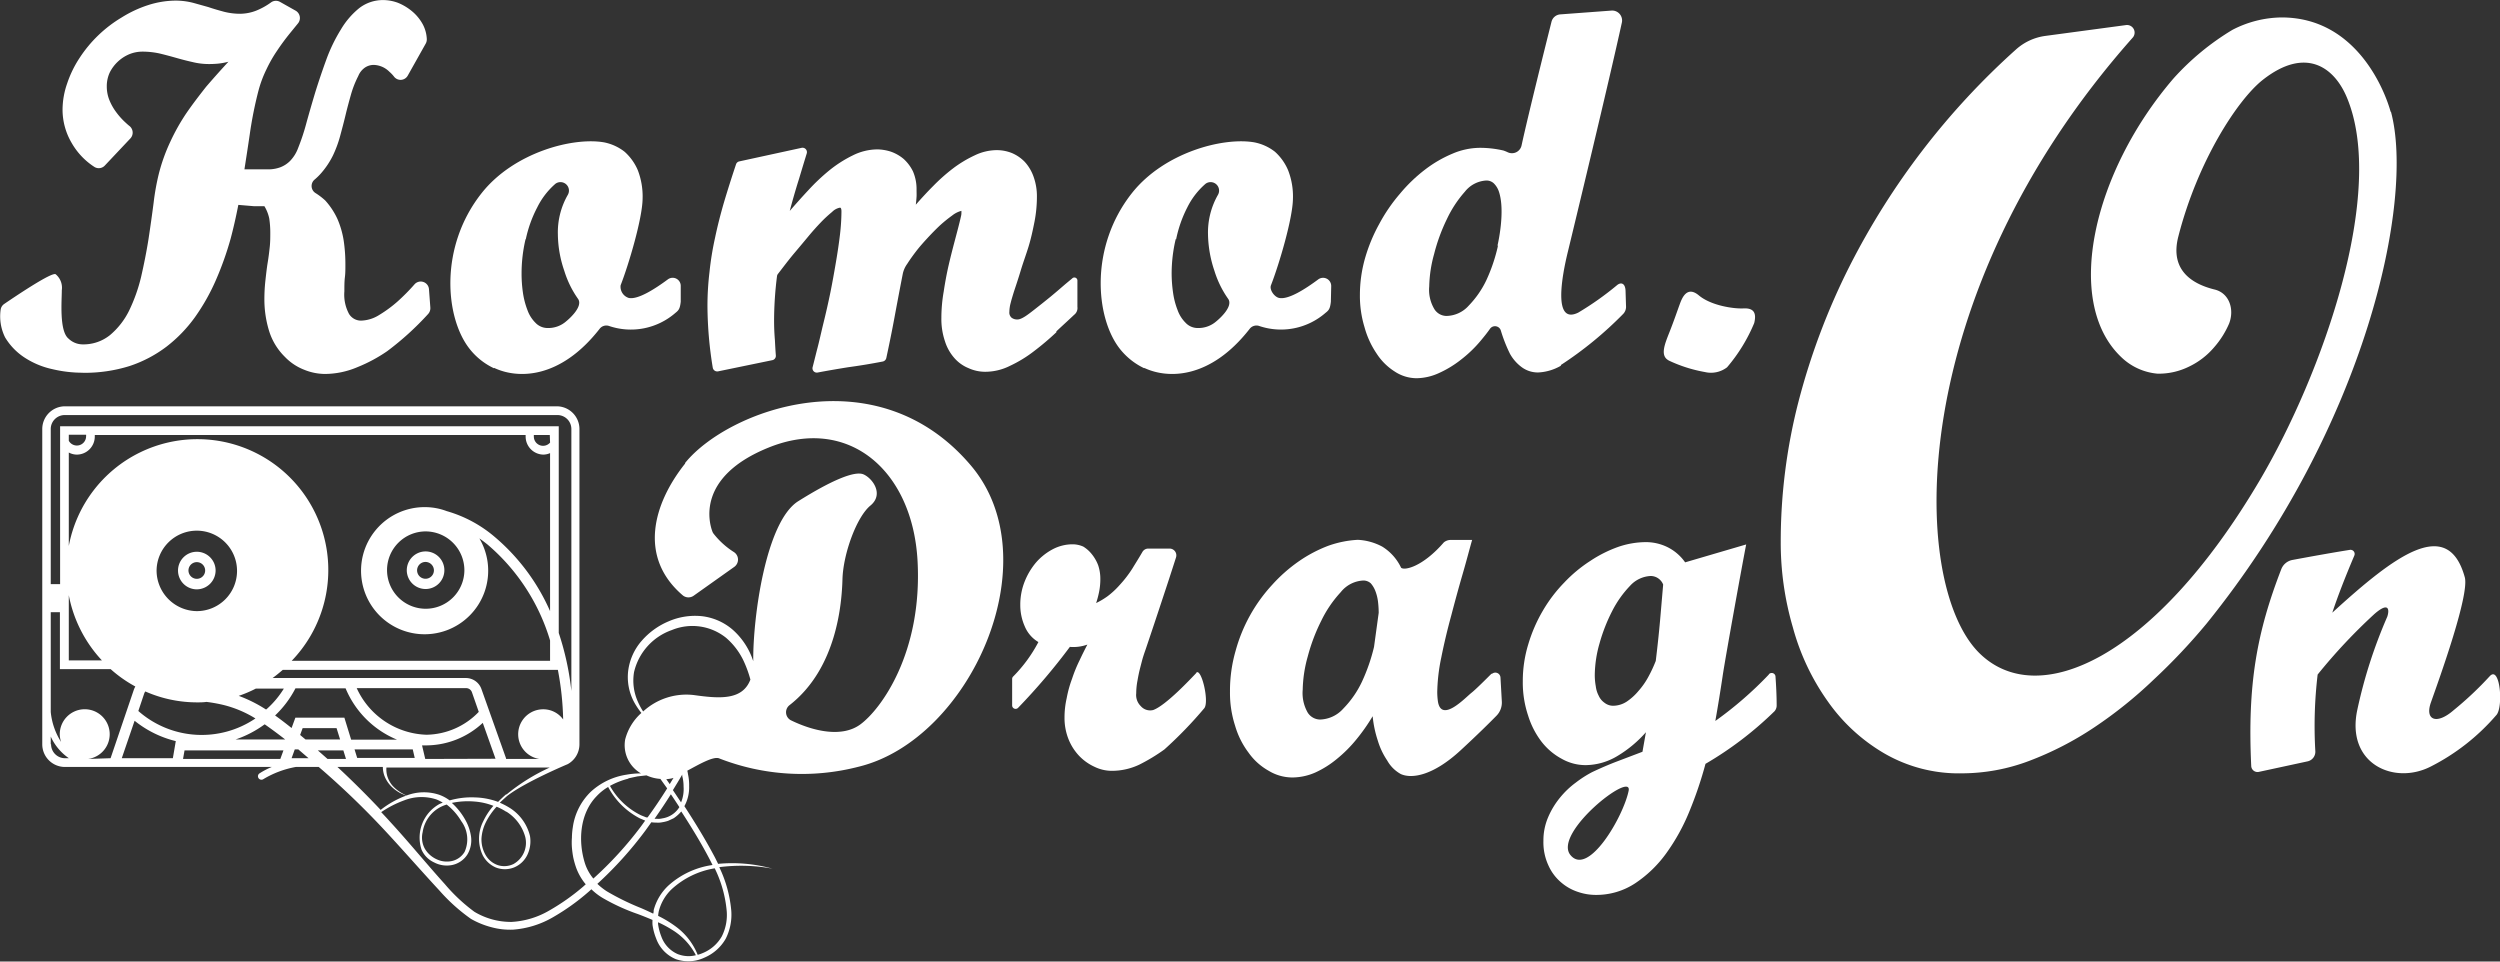
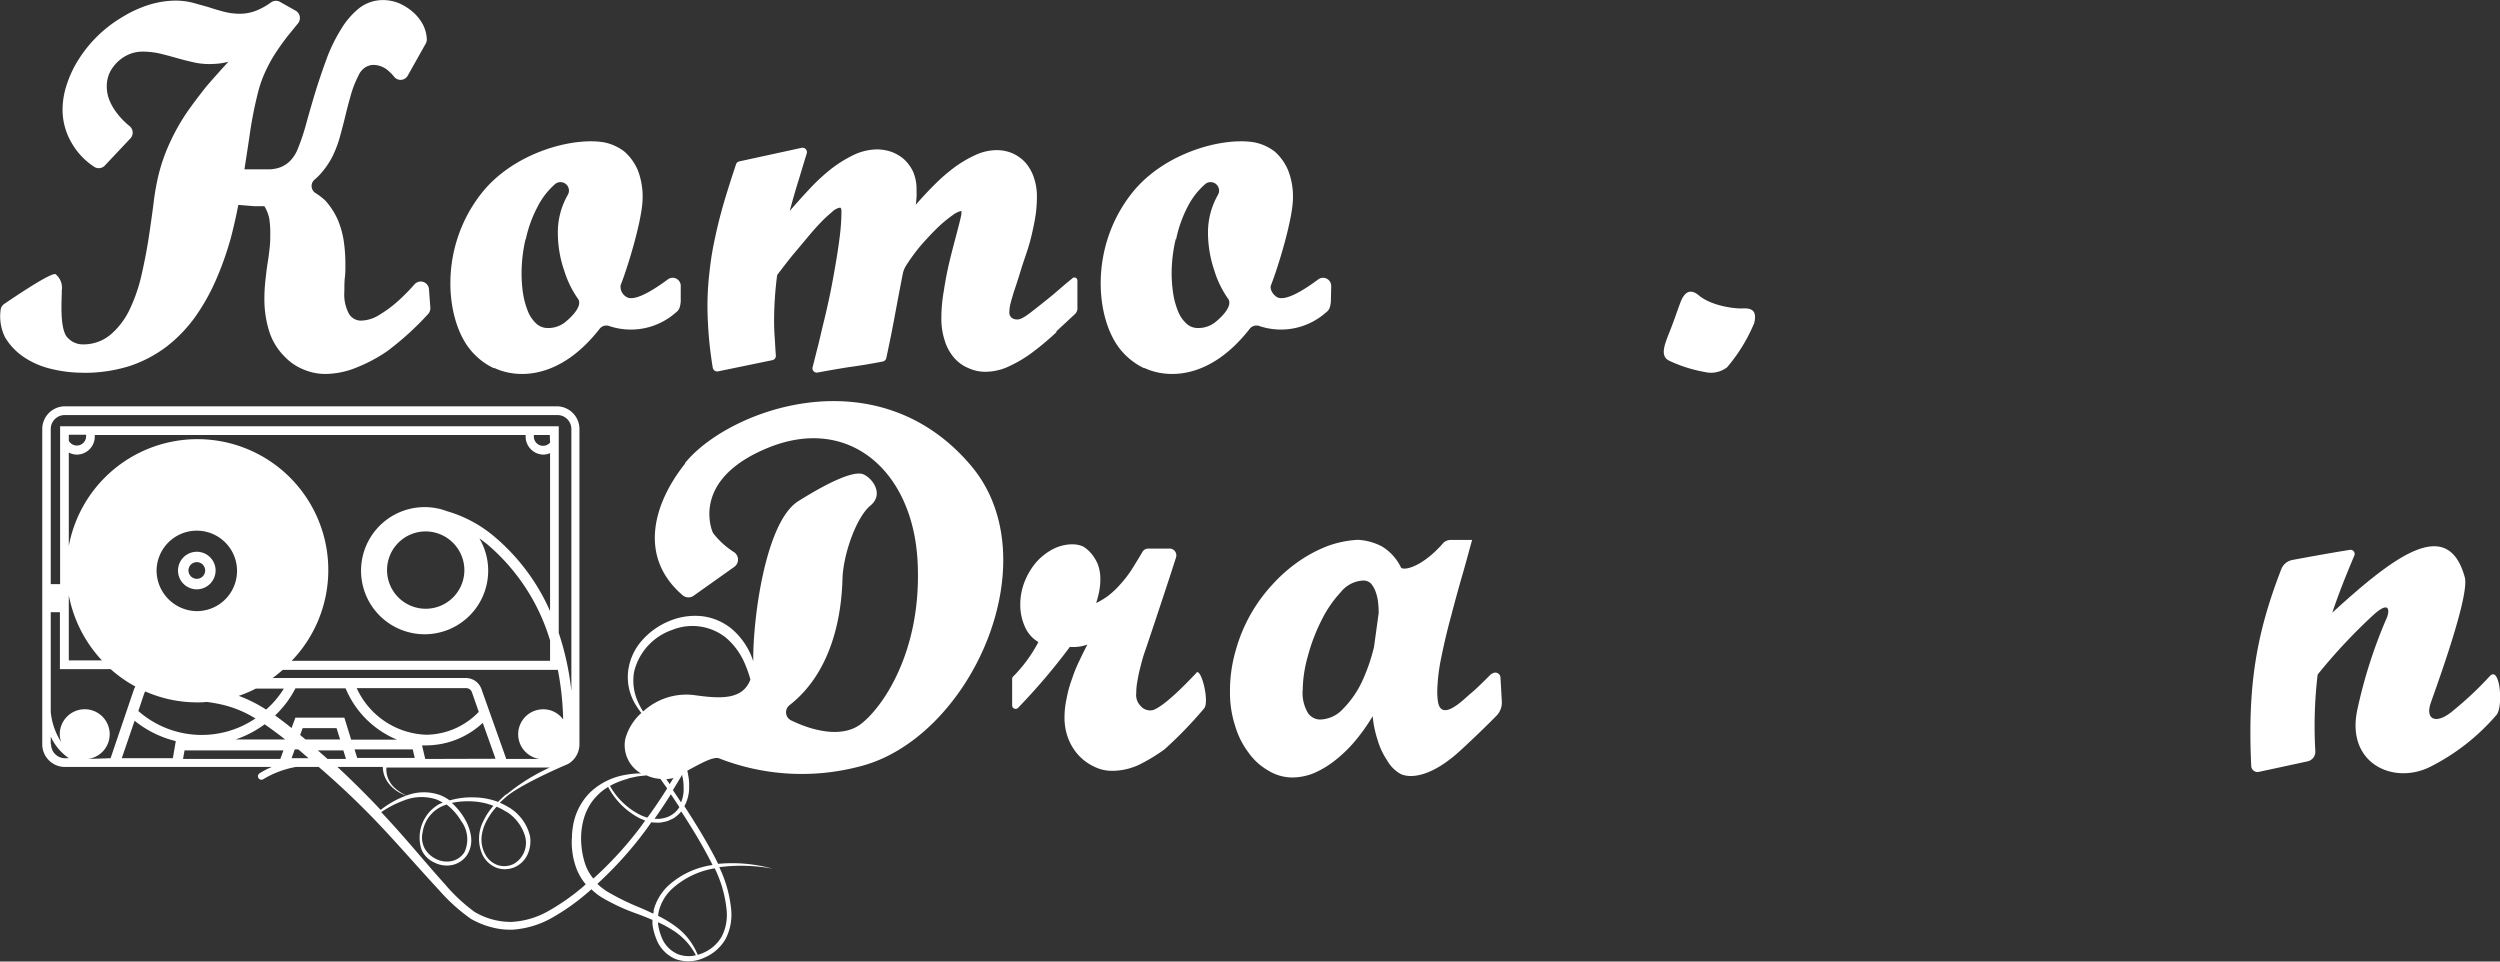
<svg xmlns="http://www.w3.org/2000/svg" viewBox="0 0 368.5 141.73">
  <rect x="0" y="0" width="368.5" height="141.73" fill="#333333" stroke="none" />
  <defs>
    <style>.cls-1{fill:none;}.cls-2{clip-path:url(#clip-path);}.cls-3{fill:#fff;}</style>
    <clipPath id="clip-path" transform="translate(-42.52 -40.43)">
      <rect class="cls-1" width="453.54" height="212.6" />
    </clipPath>
  </defs>
  <g id="Calque_2" data-name="Calque 2">
    <g id="Calque_1-2" data-name="Calque 1">
      <g class="cls-2">
        <path class="cls-3" d="M409.5,140.11a50.07,50.07,0,0,1-5.31,5c-2.52,2.2-4.27,1.46-3.36-1.12,1.34-3.78,5.7-15.9,5-18.47-2.51-9.11-10.37-3.15-19.53,5.22.84-2.52,1.9-5.24,3.24-8.4a.61.61,0,0,0-.65-.86c-2.14.34-4.94.83-8.48,1.49a2.19,2.19,0,0,0-1.63,1.36c-3.58,9.26-5,16.87-4.43,29a.93.93,0,0,0,1.1.88l7.18-1.55a1.45,1.45,0,0,0,1.17-1.49,64.54,64.54,0,0,1,.34-11.31,82.12,82.12,0,0,1,8.35-8.91c2.29-2,2.21-.47,1.91.39A71.88,71.88,0,0,0,390,145c-1.75,8,5.39,11.21,10.83,8.41a31.65,31.65,0,0,0,9.61-7.53c1.12-1.07.61-7.43-.92-5.79" transform="translate(-42.52 -40.43)" />
        <path class="cls-3" d="M54.69,95.38a22.1,22.1,0,0,0,6.94-1,18.68,18.68,0,0,0,5.44-2.86,20.81,20.81,0,0,0,4.19-4.34,30.29,30.29,0,0,0,3.06-5.41,46.75,46.75,0,0,0,2.19-6.14c.44-1.65.81-3.31,1.14-5l2.26.19c.3,0,.6,0,.9,0h.68a5.73,5.73,0,0,1,.72,1.83,14,14,0,0,1,.15,2.09c0,.66,0,1.36-.08,2.1s-.17,1.5-.3,2.28-.24,1.76-.34,2.67a25,25,0,0,0-.15,2.71,15.85,15.85,0,0,0,.64,4.53,9.15,9.15,0,0,0,2.38,4,7.89,7.89,0,0,0,2.87,1.91,8.15,8.15,0,0,0,3.1.61,12.35,12.35,0,0,0,4.72-1,22.41,22.41,0,0,0,4.41-2.37,42.75,42.75,0,0,0,6-5.45,1.28,1.28,0,0,0,.34-1l-.2-2.68a1.22,1.22,0,0,0-2.13-.71l0,0a29.61,29.61,0,0,1-2.49,2.52,18.57,18.57,0,0,1-2.72,2,5.27,5.27,0,0,1-2.68.83,2.06,2.06,0,0,1-1.77-1,6,6,0,0,1-.68-3.31c0-.74,0-1.44.08-2.1s.07-1.28.07-1.94a23.36,23.36,0,0,0-.26-3.51,13.19,13.19,0,0,0-.91-3.12,10.68,10.68,0,0,0-1.81-2.74A9.93,9.93,0,0,0,89,68.87a1.23,1.23,0,0,1-.07-2,9,9,0,0,0,1-1,12.14,12.14,0,0,0,1.66-2.51,17,17,0,0,0,1.06-2.86c.27-1,.54-2,.79-3.05s.51-2,.79-3a15,15,0,0,1,1.1-2.82,2.78,2.78,0,0,1,1-1.25A2.32,2.32,0,0,1,97.65,50a3.4,3.4,0,0,1,2.26,1,5.07,5.07,0,0,1,.71.75,1.21,1.21,0,0,0,2-.17l2.65-4.72a1.28,1.28,0,0,0,.16-.69,5.11,5.11,0,0,0-.59-2.15,6.64,6.64,0,0,0-1.55-1.9,7.87,7.87,0,0,0-2.07-1.26,6.33,6.33,0,0,0-2.19-.42,5.72,5.72,0,0,0-3.55,1.18,11.66,11.66,0,0,0-2.72,3.17,24,24,0,0,0-2.11,4.34Q89.76,51.57,89,54c-.48,1.6-.92,3.12-1.32,4.57a31.32,31.32,0,0,1-1.21,3.66,5.44,5.44,0,0,1-1.21,1.94,4.1,4.1,0,0,1-1.43.92,5.13,5.13,0,0,1-1.55.3c-.34,0-2.28,0-3.73,0,.27-1.74.54-3.47.79-5.2a58,58,0,0,1,1.28-6.4,16.87,16.87,0,0,1,1.17-3.13,19.72,19.72,0,0,1,1.59-2.78c.57-.86,1.2-1.71,1.88-2.55l1.14-1.4A1.25,1.25,0,0,0,86.09,42l-2.31-1.3a1.23,1.23,0,0,0-1.29.07A10.14,10.14,0,0,1,80.28,42a6.69,6.69,0,0,1-2.34.46,9.64,9.64,0,0,1-2.41-.3c-.78-.21-1.55-.43-2.31-.69l-2.11-.59a10.36,10.36,0,0,0-2.72-.36,13.5,13.5,0,0,0-4,.65A17.41,17.41,0,0,0,60.46,43a19.07,19.07,0,0,0-6.23,6,16,16,0,0,0-1.81,3.73,11.81,11.81,0,0,0-.68,3.89,9.69,9.69,0,0,0,1.32,4.84A10.3,10.3,0,0,0,56.38,65,1.22,1.22,0,0,0,58,64.8l3.77-4A1.25,1.25,0,0,0,61.6,59c-.18-.14-.36-.3-.53-.46a10.47,10.47,0,0,1-1.44-1.6,8,8,0,0,1-1-1.79,5.35,5.35,0,0,1-.37-2,4.77,4.77,0,0,1,.45-2.06,5.7,5.7,0,0,1,2.87-2.67,5.17,5.17,0,0,1,1.92-.38,11.88,11.88,0,0,1,2.53.27c.83.2,1.65.42,2.46.65s1.57.43,2.38.61a10.08,10.08,0,0,0,2.45.3,13.56,13.56,0,0,0,1.43-.07,10.31,10.31,0,0,0,1.44-.27q-1.69,1.83-3.29,3.69c-1,1.27-2,2.57-2.9,3.88a30.33,30.33,0,0,0-2.38,4.23,26.32,26.32,0,0,0-1.7,4.76,35.17,35.17,0,0,0-.76,4.26q-.33,2.55-.75,5.33c-.3,1.88-.67,3.73-1.09,5.56a24.53,24.53,0,0,1-1.78,5,11.13,11.13,0,0,1-2.79,3.57,6.23,6.23,0,0,1-4.12,1.38,3,3,0,0,1-2-.84c-1.39-1.11-1-5.54-1-7.14a2.58,2.58,0,0,0-.91-2.36c-.6-.35-6.18,3.43-7.59,4.39a1.24,1.24,0,0,0-.51.8,7,7,0,0,0,.65,4.12,9.21,9.21,0,0,0,2.91,3,12.16,12.16,0,0,0,4,1.67,19.31,19.31,0,0,0,4.57.54" transform="translate(-42.52 -40.43)" />
        <path class="cls-3" d="M115.36,94.66c3.54,1.67,9.76,1.62,15.52-5.73a1.25,1.25,0,0,1,1.36-.47,10,10,0,0,0,9.86-1.93c.47-.37.65-.62.76-1.63l0-2.28a1.19,1.19,0,0,0-1.91-1c-1.87,1.38-4.37,3-5.74,2.73A1.73,1.73,0,0,1,134,82.48c1.2-3.08,3.21-9.85,3.24-12.78a10.76,10.76,0,0,0-.71-4.19,7.7,7.7,0,0,0-1.94-2.71,7.15,7.15,0,0,0-3.05-1.39c-4.59-.79-13.2,1.48-17.95,7.39-6.4,8-5.44,18.45-1.89,23a9.92,9.92,0,0,0,3.63,2.91m4.69-19A18.17,18.17,0,0,1,121.71,71a11.08,11.08,0,0,1,2.68-3.48l0,0a1.25,1.25,0,0,1,1.82,1.64,11.1,11.1,0,0,0-1.46,5.82,17,17,0,0,0,.95,5.38,14.58,14.58,0,0,0,2,4.09c.93,1.22-1.71,3.33-1.71,3.33a4,4,0,0,1-2.72,1,2.46,2.46,0,0,1-1.82-.77,5,5,0,0,1-1.19-1.89,11.81,11.81,0,0,1-.67-2.62,19.7,19.7,0,0,1-.19-2.76,22.06,22.06,0,0,1,.59-5.07" transform="translate(-42.52 -40.43)" />
        <path class="cls-3" d="M198.23,89.27c.9-.85,1.78-1.64,2.61-2.43a1.25,1.25,0,0,0,.49-1.17V81.83a.45.45,0,0,0-.78-.35l-1,.83c-.72.62-1.15,1-2.15,1.83-.81.66-1.41,1.14-2.51,2-.76.59-1.75,1.38-2.39,1.38a1.37,1.37,0,0,1-.86-.25,1,1,0,0,1-.34-.87,5.42,5.42,0,0,1,.19-1.31c.12-.49.28-1,.48-1.66.3-.9.65-1.94,1-3.11s.78-2.31,1.16-3.55.64-2.48.89-3.74a19.27,19.27,0,0,0,.34-3.55,8.48,8.48,0,0,0-.49-3,6.37,6.37,0,0,0-1.3-2.19A5.79,5.79,0,0,0,191.7,63a6,6,0,0,0-2.24-.44,7.59,7.59,0,0,0-3.29.78A17.7,17.7,0,0,0,183,65.25a27.13,27.13,0,0,0-2.91,2.58c-1,1-1.81,1.9-2.58,2.77.05-.42.09-.81.11-1.17s0-.66,0-1a6.6,6.6,0,0,0-.52-2.72,6.09,6.09,0,0,0-1.38-1.85,6,6,0,0,0-1.87-1.07,6.82,6.82,0,0,0-2-.34,8.21,8.21,0,0,0-3.62.88,18.12,18.12,0,0,0-3.44,2.19,29.48,29.48,0,0,0-3.17,3c-1,1.07-1.89,2.08-2.69,3q.63-2.39,1.38-4.77c.37-1.23.74-2.46,1.12-3.69a.65.65,0,0,0-.75-.84l-9.19,2a.64.64,0,0,0-.48.43q-1,3-1.75,5.52-.81,2.77-1.34,5.3a44.33,44.33,0,0,0-.82,5.06,42,42,0,0,0-.3,5,57.55,57.55,0,0,0,.78,9.09.67.67,0,0,0,.78.55l8-1.65a.65.65,0,0,0,.52-.69c-.06-.75-.1-1.52-.14-2.29q-.12-1.41-.12-2.82a52.75,52.75,0,0,1,.43-6.57.64.64,0,0,1,.13-.33l.9-1.17c.47-.61,1-1.29,1.6-2s1.24-1.47,1.91-2.28,1.28-1.49,1.9-2.14a19,19,0,0,1,1.68-1.56,2.18,2.18,0,0,1,1.16-.63c.15,0,.22.19.22.58a30.16,30.16,0,0,1-.22,3.41q-.23,1.93-.6,4.08c-.25,1.46-.52,3-.82,4.47s-.65,3-1,4.42-.65,2.84-1,4.13c-.22.88-.42,1.69-.61,2.42a.64.64,0,0,0,.75.79c1.47-.28,3-.54,4.49-.78,1.7-.23,3.4-.51,5.09-.84a.68.68,0,0,0,.53-.51c.43-2,.84-4,1.21-6s.81-4.33,1.23-6.47a3.89,3.89,0,0,1,.64-1.41c.35-.55.78-1.16,1.3-1.84s1.1-1.33,1.72-2,1.25-1.31,1.87-1.89a20.83,20.83,0,0,1,1.75-1.41,3.66,3.66,0,0,1,1.35-.68,3.67,3.67,0,0,1,0,.39c0,.19-.06.4-.11.63-.23,1-.5,2-.82,3.21s-.64,2.44-.94,3.74-.54,2.61-.74,3.94a22.52,22.52,0,0,0-.34,3.84,10.18,10.18,0,0,0,.52,3.45,6.82,6.82,0,0,0,1.38,2.48,5.54,5.54,0,0,0,2.09,1.5,5.9,5.9,0,0,0,2.51.54,8.14,8.14,0,0,0,3.62-.88,18.66,18.66,0,0,0,3.51-2.14,39.94,39.94,0,0,0,3.32-2.81" transform="translate(-42.52 -40.43)" />
-         <path class="cls-3" d="M272.58,94.24a54.72,54.72,0,0,0,9.22-7.56,1.52,1.52,0,0,0,.4-1l-.07-2.24c0-1.28-.66-1.45-1.23-1a44.08,44.08,0,0,1-5.75,4.07c-3.76,1.84-2.4-5.4-1.52-9,.81-3.33,6.12-25.34,7.95-33.74a1.46,1.46,0,0,0-1.52-1.78l-7.55.56a1.44,1.44,0,0,0-1.3,1.09c-1,4-3.36,13.43-4.41,18.22a1.45,1.45,0,0,1-2.07,1,6.07,6.07,0,0,0-.59-.24,15.28,15.28,0,0,0-3.5-.4,10.42,10.42,0,0,0-4,.85,18.19,18.19,0,0,0-4.07,2.36,22.92,22.92,0,0,0-3.7,3.56,24.55,24.55,0,0,0-3.06,4.47,24.09,24.09,0,0,0-2.09,5.06,19.77,19.77,0,0,0-.75,5.37,15.9,15.9,0,0,0,.68,4.77,13,13,0,0,0,1.8,3.91,8.71,8.71,0,0,0,2.63,2.61,5.89,5.89,0,0,0,3.23,1,8.12,8.12,0,0,0,3.31-.76,15.51,15.51,0,0,0,3.28-2,18.46,18.46,0,0,0,2.95-2.86c.46-.55.9-1.1,1.3-1.67a.9.9,0,0,1,1.59.25,22.09,22.09,0,0,0,1.35,3.44,6.2,6.2,0,0,0,1.77,2,4,4,0,0,0,2.41.75,7.36,7.36,0,0,0,3.34-1m-9.31-17.58a24.9,24.9,0,0,1-1.7,5A14.08,14.08,0,0,1,259,85.49,4.49,4.49,0,0,1,255.71,87a2.12,2.12,0,0,1-1.76-1,5.52,5.52,0,0,1-.76-3.36,18.93,18.93,0,0,1,.72-4.77,26.47,26.47,0,0,1,1.87-5.12,16.89,16.89,0,0,1,2.66-4.06,4.32,4.32,0,0,1,3.13-1.65,1.57,1.57,0,0,1,1.12.4,3.05,3.05,0,0,1,.72,1.1c1.07,2.9-.14,8-.14,8" transform="translate(-42.52 -40.43)" />
        <path class="cls-3" d="M143.52,108.74c-4.78,6-6.89,13.83-.4,19.41a1.32,1.32,0,0,0,1.63.1l6-4.26a1.32,1.32,0,0,0-.06-2.19,11.83,11.83,0,0,1-3-2.72,1.23,1.23,0,0,1-.17-.32c-.45-1.2-2.44-8,8.25-12.34,11.76-4.8,21.28,3.29,22,16.73s-5.35,21.8-8.45,24.07c-2.6,1.9-6.68,1.1-10.2-.61a1.33,1.33,0,0,1-.21-2.25c7-5.46,7.69-15.06,7.79-18.55.11-3.77,2.09-9.19,4.12-10.86s.32-4-1-4.59-4.81.92-9.63,3.94-6.68,17.21-6.64,23.39c0,.06,0,.12,0,.19l-.21-.58a10.5,10.5,0,0,0-2.82-4.05,8.45,8.45,0,0,0-4.59-2,9.84,9.84,0,0,0-4.87.77,10.79,10.79,0,0,0-3.95,2.86,8.29,8.29,0,0,0-2,4.47,7.78,7.78,0,0,0,.95,4.7,11.19,11.19,0,0,0,1,1.47,7.86,7.86,0,0,0-2.39,3.91,4.8,4.8,0,0,0,2.33,5,11.94,11.94,0,0,0-2.15.19,10,10,0,0,0-5.23,2.5,9,9,0,0,0-2.67,5.27,10.57,10.57,0,0,0-.13,1.49,10.41,10.41,0,0,0,0,1.48,14.43,14.43,0,0,0,.2,1.47,12.69,12.69,0,0,0,.41,1.46,8.12,8.12,0,0,0,1.43,2.49c-.15.12-.28.26-.43.38a32,32,0,0,1-4.93,3.47,12.37,12.37,0,0,1-5.56,1.69,10.49,10.49,0,0,1-5.49-1.49,25.31,25.31,0,0,1-4.36-4.08c-2.71-3-5.33-6.22-8.12-9.25-.41-.46-.84-.91-1.26-1.36a15.35,15.35,0,0,1,3.42-1.75,7,7,0,0,1,4.75-.11,6.36,6.36,0,0,1,.9.46c-.15.07-.3.11-.44.18a5.65,5.65,0,0,0-2.68,6.76,3.69,3.69,0,0,0,1.87,1.88,4,4,0,0,0,2.65.37,3.51,3.51,0,0,0,2.24-1.56,4.08,4.08,0,0,0,.52-2.7,7,7,0,0,0-.92-2.54,9.71,9.71,0,0,0-1.9-2.35,11.49,11.49,0,0,1,3.26-.21,9.65,9.65,0,0,1,2.87.64,9.52,9.52,0,0,0-1.49,2.26,5.67,5.67,0,0,0-.07,5.06,3.94,3.94,0,0,0,1.92,1.77,3.65,3.65,0,0,0,2.66,0,3.75,3.75,0,0,0,2-1.9,4.68,4.68,0,0,0,.37-2.74,6.79,6.79,0,0,0-3.17-4.26,10.25,10.25,0,0,0-1.28-.65c.35-.34.71-.66,1.09-1,2.67-2.07,8.93-4.69,8.93-4.69a3.34,3.34,0,0,0,1.72-2.92V103.68a3.35,3.35,0,0,0-3.32-3.36H52.08a3.35,3.35,0,0,0-3.33,3.36v46.45a3.34,3.34,0,0,0,3.33,3.35h30.5a11.39,11.39,0,0,0-1.8.94.51.51,0,0,0,.29.94.51.51,0,0,0,.28-.09,14.16,14.16,0,0,1,4.77-1.79H89.5l.7.6c3.06,2.67,6,5.51,8.78,8.48s5.47,6.07,8.28,9.1a26.38,26.38,0,0,0,4.69,4.22,12.45,12.45,0,0,0,3,1.22,10.46,10.46,0,0,0,3.2.36,13.7,13.7,0,0,0,6-1.9,32.48,32.48,0,0,0,5.07-3.63c.16-.13.31-.28.47-.42a9,9,0,0,0,1.68,1.29,29.73,29.73,0,0,0,5.22,2.38c.71.27,1.42.55,2.11.85a5.78,5.78,0,0,0,0,.72,8.64,8.64,0,0,0,.53,2,5.19,5.19,0,0,0,2.91,3.06,5.55,5.55,0,0,0,4.2-.22,6.56,6.56,0,0,0,3.15-2.79,7.83,7.83,0,0,0,.82-4.13,18.49,18.49,0,0,0-1.77-6.42,25.12,25.12,0,0,1,7.83.22,22.19,22.19,0,0,0-8-.71h0l-.45-.91c-1.38-2.62-2.92-5.13-4.52-7.59a5.79,5.79,0,0,0,.7-2.95,7.4,7.4,0,0,0-.17-1.76,4.35,4.35,0,0,0-.1-.52c1.73-.93,3.73-2.09,4.63-1.84a33.46,33.46,0,0,0,20.64,1.25c16.41-4,28.38-30.45,16.51-44.42-13.93-16.41-35.87-8.1-42.12-.33m-33,52.75A4.51,4.51,0,0,1,111,166a2.93,2.93,0,0,1-1.8,1.33,3.49,3.49,0,0,1-2.31-.24,3.85,3.85,0,0,1-1.76-1.58,3.42,3.42,0,0,1-.31-2.42,5,5,0,0,1,2.85-3.81,5.74,5.74,0,0,1,.69-.26,8.78,8.78,0,0,1,2.17,2.48m6.62-1.44a6.4,6.4,0,0,1,2.79,3.73,3.58,3.58,0,0,1-1.74,4,3.1,3.1,0,0,1-2.3.16,3.33,3.33,0,0,1-1.83-1.54,4.64,4.64,0,0,1-.58-2.4,6.32,6.32,0,0,1,.66-2.41,10.05,10.05,0,0,1,1.57-2.26,8.46,8.46,0,0,1,1.43.75m0-2.6a16.18,16.18,0,0,0-1.21,1.14,10.41,10.41,0,0,0-3.38-.66,11.68,11.68,0,0,0-3.76.44,6,6,0,0,0-1.51-.82,7.15,7.15,0,0,0-4.85.1l-.29-.13c-.23-.14-.47-.25-.68-.4a5.26,5.26,0,0,1-1.16-1,4,4,0,0,1-.71-1.35,3.55,3.55,0,0,1-.12-1.25h24.08a28.82,28.82,0,0,0-6.41,4m-26.35-5.26-1.43-1.26h3.76l.39,1.26Zm-21.3,0,.22-1.26H84.3l-.46,1.26Zm-14,0a3.68,3.68,0,1,0-4.17-3.63,3.58,3.58,0,0,0,.2,1.13A10,10,0,0,1,50,145.38V130.67h1.35v8.39h7.48a18.93,18.93,0,0,0,3.64,2.56,2.84,2.84,0,0,0-.23.5l-3.42,10.07Zm67.05-7.32a3.68,3.68,0,0,0-.51,7.32h-4.93s0-.07,0-.1l-3.61-10.16a2.44,2.44,0,0,0-2.31-1.67H82.7c.52-.37,1-.78,1.5-1.2h40.55a43.34,43.34,0,0,1,.78,7.31,3.6,3.6,0,0,0-2.92-1.5m-17.41,7.32-.47-2,.64,0a12.29,12.29,0,0,0,8.31-3.32l1.88,5.29ZM81.77,145l-.06,0a20.46,20.46,0,0,0-4-2,18.68,18.68,0,0,0,2.52-1.07h4.13A13.57,13.57,0,0,1,81.77,145m-18-2.33a1.23,1.23,0,0,1,.17-.32,18.91,18.91,0,0,0,7.64,1.61c.46,0,.91,0,1.37-.07a22.62,22.62,0,0,1,2.46.44,16.48,16.48,0,0,1,4.76,2,14.12,14.12,0,0,1-17.26-1.1Zm17.79,4.54c1,.7,2,1.44,3,2.22H77.24a15.78,15.78,0,0,0,4.27-2.22m5.25,1.55.37-1h5l.52,1.67H87.56c-.27-.22-.54-.44-.8-.67m6.52-2.55H86.06l-.56,1.53c-.79-.63-1.59-1.25-2.43-1.85a14.91,14.91,0,0,0,3-4h7.39a14,14,0,0,0,7.59,7.57H94.28Zm1.84-4.35h16.11a.91.91,0,0,1,.86.63l1,2.87a10.87,10.87,0,0,1-7.74,3.37,11.71,11.71,0,0,1-10.25-6.87M52.66,128.16a19.4,19.4,0,0,0,4.88,9.61H52.66Zm12.94-3.65a5.93,5.93,0,1,1,5.93,6,6,6,0,0,1-5.93-6m58-18.84a1.36,1.36,0,0,1-2.39-.9.93.93,0,0,1,0-.22h2.35Zm-1,1.77a2.57,2.57,0,0,0,1-.22v23.29a30.31,30.31,0,0,0-8.23-11,18.88,18.88,0,0,0-7-3.74,9.08,9.08,0,0,0-3.19-.59,9.37,9.37,0,1,0,8,4.61c.4.28.81.59,1.22.92a29.79,29.79,0,0,1,9.2,14.12v3H85.52a19.29,19.29,0,1,0-32.86-16.92V107.13a2.54,2.54,0,0,0,1.19.31,2.66,2.66,0,0,0,2.64-2.67,1.92,1.92,0,0,0,0-.22H120a1.8,1.8,0,0,0,0,.22,2.66,2.66,0,0,0,2.64,2.67m-11.67,17.07a5.7,5.7,0,1,1-5.7-5.75,5.73,5.73,0,0,1,5.7,5.75m-55.76-20a.89.89,0,0,1,0,.22,1.36,1.36,0,0,1-2.55.67v-.89Zm7.15,42.16a15.5,15.5,0,0,0,6.07,3L68,152.19H60.47Zm23.61,4.22h.52L88,152.19h-2.5Zm9.2,1.26-.39-1.26h8.58l.29,1.26ZM52.08,101.61h72.66a2.06,2.06,0,0,1,2,2.07v38.6a40.68,40.68,0,0,0-1.86-8.55V103.26H51.38v23.27H50V103.68a2.06,2.06,0,0,1,2-2.07m-2,48.52V149a7.79,7.79,0,0,0,2.67,3.19h-.62a2.05,2.05,0,0,1-2-2.06m42.21,3.35h6.69a3.87,3.87,0,0,0,.27,1.4,4.51,4.51,0,0,0,.91,1.4,5.58,5.58,0,0,0,1.3,1c.24.13.49.22.73.34l.25.08-.3.11a13.74,13.74,0,0,0-3.48,2q-3.08-3.27-6.37-6.33m49.3,1.68.24-.07c-.19.3-.38.61-.56.92l-.51-.73a5.93,5.93,0,0,0,.83-.12m-6.43,0,1.35-.29,1.33-.15a5.84,5.84,0,0,0,2.05.52l1,1.4q-1.37,2.19-2.88,4.27l-.21,0-.75-.3a10.5,10.5,0,0,1-4.59-4.34,11.16,11.16,0,0,1,2.73-1.07m6.25,2.31c.43.63.84,1.26,1.25,1.89a3.57,3.57,0,0,1-2.52,1.66,2.27,2.27,0,0,1-.78.06H139c.83-1.19,1.64-2.39,2.41-3.62m-12.62,10.34c-1.1-3.34-.84-7.49,1.69-10.07a7.56,7.56,0,0,1,1.68-1.34,11,11,0,0,0,4.66,4.62l.8.34h0c-.22.29-.42.59-.64.88a53.79,53.79,0,0,1-7,7.66,6.72,6.72,0,0,1-1.19-2.1M142.5,181.1a4.47,4.47,0,0,1-2.49-2.6,7.85,7.85,0,0,1-.49-1.86,2.45,2.45,0,0,1,0-.27,17.29,17.29,0,0,1,2.16,1.17,9.47,9.47,0,0,1,3.41,3.69,4.33,4.33,0,0,1-2.57-.13m6.39-2.64a5.71,5.71,0,0,1-2.78,2.44,5.41,5.41,0,0,1-.77.27,9.58,9.58,0,0,0-3.29-4.21,16.47,16.47,0,0,0-2.54-1.53,4.76,4.76,0,0,1,.09-.66,6.8,6.8,0,0,1,1.9-3.27,12.35,12.35,0,0,1,6.35-3.08,17.85,17.85,0,0,1,1.77,6.33,7,7,0,0,1-.73,3.71m-1.27-10.54A12.21,12.21,0,0,0,141,171a7.64,7.64,0,0,0-2.13,3.6c0,.16,0,.33-.07.5-.6-.29-1.21-.57-1.82-.83a36.89,36.89,0,0,1-5-2.45,9.58,9.58,0,0,1-1.41-1.11,55.44,55.44,0,0,0,7.08-7.85l.88-1.23a4.17,4.17,0,0,0,.71.05,3,3,0,0,0,.89-.05,5.25,5.25,0,0,0,.87-.21l.82-.38a5.54,5.54,0,0,0,1.12-1c1.53,2.36,3,4.76,4.28,7.24.12.23.23.46.34.68m-5.84-11.09c.46-.75.92-1.5,1.36-2.27a1.38,1.38,0,0,1,0,.2,6.21,6.21,0,0,1,.2,1.6,5.09,5.09,0,0,1-.37,2.3l-1.22-1.83m3-14a9.4,9.4,0,0,0-7.37,2.43,9.88,9.88,0,0,1-.79-1.47,7.57,7.57,0,0,1-.55-4.34,8.65,8.65,0,0,1,5.57-6.19,7.93,7.93,0,0,1,8,1.15,10.29,10.29,0,0,1,2.58,3.4,17.05,17.05,0,0,1,1,2.75c-1.18,3.1-4.6,2.81-8.42,2.27" transform="translate(-42.52 -40.43)" />
        <path class="cls-3" d="M262.4,139.7c-1,1-2.43,2.42-3,2.86-.9.72-4.37,4.43-4.92,1.33a10.22,10.22,0,0,1-.11-1.45,26.79,26.79,0,0,1,.6-5.12q.6-3,1.46-6.15c.55-2.1,1.11-4.16,1.69-6.15s1-3.64,1.39-5h-1.76c-.63,0-1.13,0-1.51,0a1.59,1.59,0,0,0-.9.36c-3.15,3.63-5.83,4.18-6.3,3.73a7.34,7.34,0,0,0-2.78-3.11,8.5,8.5,0,0,0-3.6-1,15.37,15.37,0,0,0-4.36.88,20.07,20.07,0,0,0-4.31,2.27,22.8,22.8,0,0,0-3.94,3.47,23.43,23.43,0,0,0-5.41,9.77,21.27,21.27,0,0,0-.82,6,15.67,15.67,0,0,0,.75,5,12.27,12.27,0,0,0,2,4,9,9,0,0,0,2.93,2.64,6.78,6.78,0,0,0,3.49,1,8.53,8.53,0,0,0,3.38-.72,14.2,14.2,0,0,0,3.19-2,19.73,19.73,0,0,0,2.89-2.89,27.57,27.57,0,0,0,2.4-3.42,16.36,16.36,0,0,0,.75,3.57,10.75,10.75,0,0,0,1.39,2.95,5.12,5.12,0,0,0,2,2c1.56.72,4.69.32,8.82-3.49,2.59-2.39,4.35-4.14,5.3-5.11a2.77,2.77,0,0,0,.78-2.08l-.2-3.55a.76.76,0,0,0-1.29-.5m-17.35-4a26.9,26.9,0,0,1-1.8,5.17,14.5,14.5,0,0,1-2.74,3.93,4.77,4.77,0,0,1-3.42,1.6,2.19,2.19,0,0,1-1.8-1,5.78,5.78,0,0,1-.75-3.41,19.25,19.25,0,0,1,.75-4.91,26.94,26.94,0,0,1,2-5.27,17.23,17.23,0,0,1,2.86-4.19,4.52,4.52,0,0,1,3.3-1.71,1.6,1.6,0,0,1,1.13.42,3.8,3.8,0,0,1,.67,1.13,6.58,6.58,0,0,1,.38,1.5,14.55,14.55,0,0,1,.11,1.71Z" transform="translate(-42.52 -40.43)" />
        <path class="cls-3" d="M211.18,94.66c3.54,1.67,9.77,1.62,15.52-5.73a1.27,1.27,0,0,1,1.37-.47,10,10,0,0,0,9.85-1.93c.48-.37.66-.62.77-1.63l.05-2.28a1.2,1.2,0,0,0-1.92-1c-1.86,1.38-4.36,3-5.74,2.73-.69-.12-1.48-1.2-1.22-1.87,1.2-3.08,3.21-9.85,3.24-12.78a10.57,10.57,0,0,0-.72-4.19,7.68,7.68,0,0,0-1.93-2.71,7.13,7.13,0,0,0-3.06-1.39c-4.59-.79-13.2,1.48-17.95,7.39-6.39,8-5.43,18.45-1.89,23a10.09,10.09,0,0,0,3.63,2.91m4.7-19A18.16,18.16,0,0,1,217.53,71a11.1,11.1,0,0,1,2.69-3.48l0,0a1.25,1.25,0,0,1,1.82,1.64,11.19,11.19,0,0,0-1.46,5.82,17.6,17.6,0,0,0,.95,5.38,14.61,14.61,0,0,0,2,4.09c.93,1.22-1.71,3.33-1.71,3.33a4,4,0,0,1-2.73,1,2.44,2.44,0,0,1-1.81-.77,5,5,0,0,1-1.19-1.89,11.29,11.29,0,0,1-.67-2.62,19.71,19.71,0,0,1-.2-2.76,22.07,22.07,0,0,1,.6-5.07" transform="translate(-42.52 -40.43)" />
        <path class="cls-3" d="M288.43,93.54a21,21,0,0,0,5.4,1.73,3.89,3.89,0,0,0,3.26-.7,24.46,24.46,0,0,0,4-6.52c.4-1.61-.17-2.23-1.59-2.16s-4.75-.4-6.57-1.92-2.53.53-2.84,1.37-.8,2.3-1.5,4.07-1.39,3.45-.13,4.13" transform="translate(-42.52 -40.43)" />
        <path class="cls-3" d="M74.3,124.51a2.77,2.77,0,1,0-2.77,2.79,2.79,2.79,0,0,0,2.77-2.79m-4,0a1.23,1.23,0,1,1,1.23,1.24,1.24,1.24,0,0,1-1.23-1.24" transform="translate(-42.52 -40.43)" />
-         <path class="cls-3" d="M102.48,124.51a2.77,2.77,0,1,0,2.76-2.8,2.78,2.78,0,0,0-2.76,2.8m4,0a1.24,1.24,0,1,1-1.24-1.25,1.25,1.25,0,0,1,1.24,1.25" transform="translate(-42.52 -40.43)" />
        <path class="cls-3" d="M218.88,139.6c-.75.78-4.5,4.82-6.39,5.49a1.82,1.82,0,0,1-1.82-.58,2.29,2.29,0,0,1-.67-1.89,10.08,10.08,0,0,1,.19-1.89c.11-.65.24-1.28.4-1.89s.28-1.12.43-1.6.28-.84.36-1.07c.84-2.48,1.68-5,2.49-7.46q1-3,2-6.13a1,1,0,0,0-.92-1.29h-3.2a1,1,0,0,0-.84.5c-.49.85-1,1.65-1.46,2.41a17,17,0,0,1-1.9,2.47,12,12,0,0,1-1.78,1.65,11.1,11.1,0,0,1-1.68,1,13.41,13.41,0,0,0,.42-1.57,9.49,9.49,0,0,0,.2-2,6.24,6.24,0,0,0-.32-2,5.91,5.91,0,0,0-.91-1.6A4.86,4.86,0,0,0,202.2,121a3.87,3.87,0,0,0-1.58-.34,6.3,6.3,0,0,0-2.93.73,8.61,8.61,0,0,0-2.45,1.94,10.13,10.13,0,0,0-1.7,2.86,9.19,9.19,0,0,0-.63,3.39,7.72,7.72,0,0,0,.67,3.2,4.83,4.83,0,0,0,2,2.29,21.11,21.11,0,0,1-3.7,5.06.5.5,0,0,0-.17.38v3.9a.51.51,0,0,0,.86.37,91.51,91.51,0,0,0,7.65-9,6.05,6.05,0,0,0,2.58-.34c-.38.73-.77,1.5-1.15,2.32a20.94,20.94,0,0,0-1.11,2.72,16.85,16.85,0,0,0-.79,2.86,12.8,12.8,0,0,0-.32,2.86,8.46,8.46,0,0,0,.59,3.19,7.77,7.77,0,0,0,1.59,2.48,7.37,7.37,0,0,0,2.25,1.59,5.82,5.82,0,0,0,2.53.59,9.43,9.43,0,0,0,4.08-.92,26.85,26.85,0,0,0,3.68-2.23,60.47,60.47,0,0,0,5.89-6.09c.75-1-.45-6-1.2-5.22" transform="translate(-42.52 -40.43)" />
-         <path class="cls-3" d="M303.27,139.83a54.88,54.88,0,0,1-7.91,6.87q.58-3.28,1.07-6.57c.3-2.15,3-17.09,3.48-19.45l-9,2.64a6.94,6.94,0,0,0-2.66-2.27,7.21,7.21,0,0,0-3.12-.71,12.7,12.7,0,0,0-4.11.71,18.87,18.87,0,0,0-4.11,2.07,20.61,20.61,0,0,0-3.82,3.18,21.34,21.34,0,0,0-3.15,4.14,22.28,22.28,0,0,0-2.15,4.95,18.53,18.53,0,0,0-.81,5.5,15.33,15.33,0,0,0,.78,5,12.26,12.26,0,0,0,2,3.89,9.38,9.38,0,0,0,3,2.52,7.12,7.12,0,0,0,3.48.91,9.22,9.22,0,0,0,4.71-1.36,17.61,17.61,0,0,0,4.18-3.49l-.51,2.88-3.71,1.41c-1.24.47-2.46,1-3.67,1.57a16,16,0,0,0-2.44,1.56,12.66,12.66,0,0,0-2.34,2.23,11.83,11.83,0,0,0-1.74,2.87,8.64,8.64,0,0,0-.7,3.49,8.11,8.11,0,0,0,.74,3.63,7,7,0,0,0,1.85,2.48,7.22,7.22,0,0,0,2.48,1.41,8.13,8.13,0,0,0,2.6.45,10.4,10.4,0,0,0,5.85-1.71,17.84,17.84,0,0,0,4.56-4.39,29.6,29.6,0,0,0,3.44-6.22,57.2,57.2,0,0,0,2.37-7,51.83,51.83,0,0,0,10.17-7.75,1.27,1.27,0,0,0,.32-.82c0-1.53-.09-3.16-.17-4.25a.56.56,0,0,0-1-.36M282.58,157c-.79,3.83-5.95,12.7-8.58,9.46s9.21-12.54,8.58-9.46m4.7-25.87q-.25,3-.7,6.72a20.08,20.08,0,0,1-1.08,2.32,11,11,0,0,1-1.48,2.12,8.2,8.2,0,0,1-1.74,1.57,3.73,3.73,0,0,1-2,.6A2.09,2.09,0,0,1,279,144a2.48,2.48,0,0,1-.82-1,4,4,0,0,1-.44-1.41,9.18,9.18,0,0,1-.15-1.67,17.45,17.45,0,0,1,.7-4.65,25.23,25.23,0,0,1,1.85-4.74,15.55,15.55,0,0,1,2.64-3.74,4.38,4.38,0,0,1,3.07-1.46,2,2,0,0,1,1.82,1.26Z" transform="translate(-42.52 -40.43)" />
-         <path class="cls-3" d="M394.9,56.91C394.19,54.28,390.1,43,378.82,43a16.09,16.09,0,0,0-7.24,1.83A37.86,37.86,0,0,0,362.89,52c-11.89,13.84-16.2,32.87-7.77,41a8.8,8.8,0,0,0,5.42,2.51,10.07,10.07,0,0,0,4.7-1.07,11.11,11.11,0,0,0,3.66-2.84,13.12,13.12,0,0,0,2.2-3.5c.8-2.11,0-4.49-2.17-5-3.12-.77-6.62-2.73-5.33-7.78,2.84-11.12,8.74-20.2,12.47-23.13,6.23-4.89,10.45-1.94,12.35,2.54,5.91,13.92-3.51,40.75-12.88,56.61-15.47,26.18-32.67,33.92-41.31,25.31-10.33-10.32-11.05-52.69,22.64-90.66a1.12,1.12,0,0,0-1-1.86l-11.84,1.59a8.08,8.08,0,0,0-4.35,2,109.41,109.41,0,0,0-24.53,31.94,100.2,100.2,0,0,0-7.54,20A82.71,82.71,0,0,0,305,120.38a44.39,44.39,0,0,0,1.79,12.53,34.22,34.22,0,0,0,5.15,10.91,26.46,26.46,0,0,0,8.36,7.68,21.89,21.89,0,0,0,11.41,2.92,28.16,28.16,0,0,0,9.93-1.84,47.29,47.29,0,0,0,9.55-4.92,64.14,64.14,0,0,0,8.8-7.07,87.74,87.74,0,0,0,7.76-8.22c23.63-29.23,30.68-62.47,27.2-75.46" transform="translate(-42.52 -40.43)" />
      </g>
    </g>
  </g>
</svg>